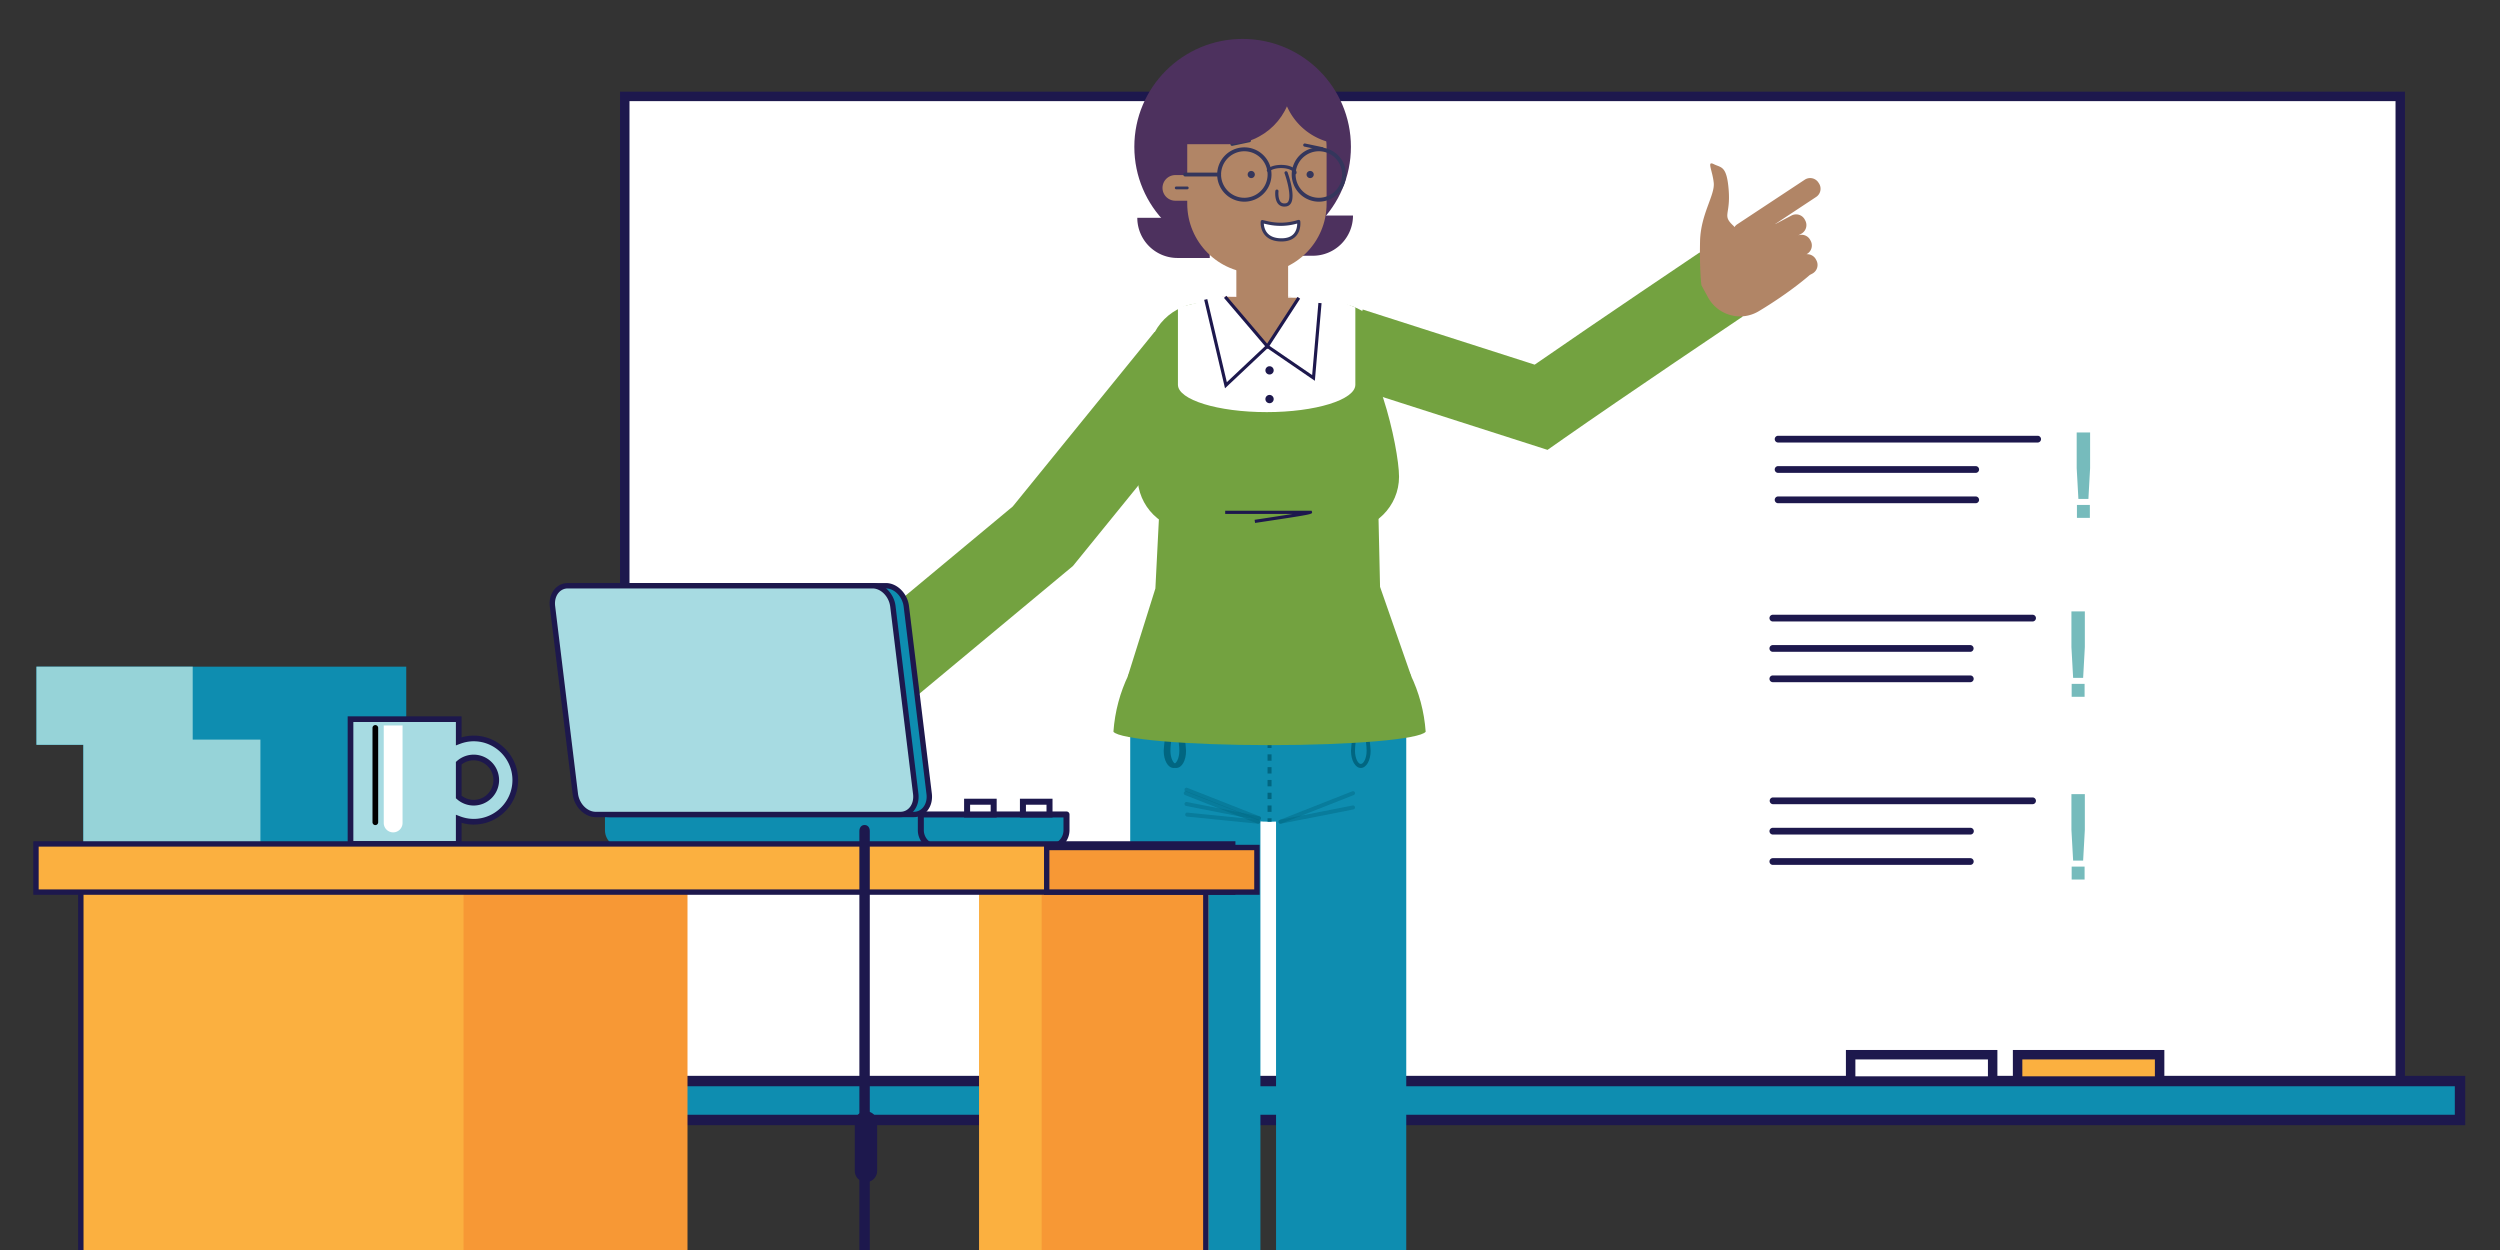
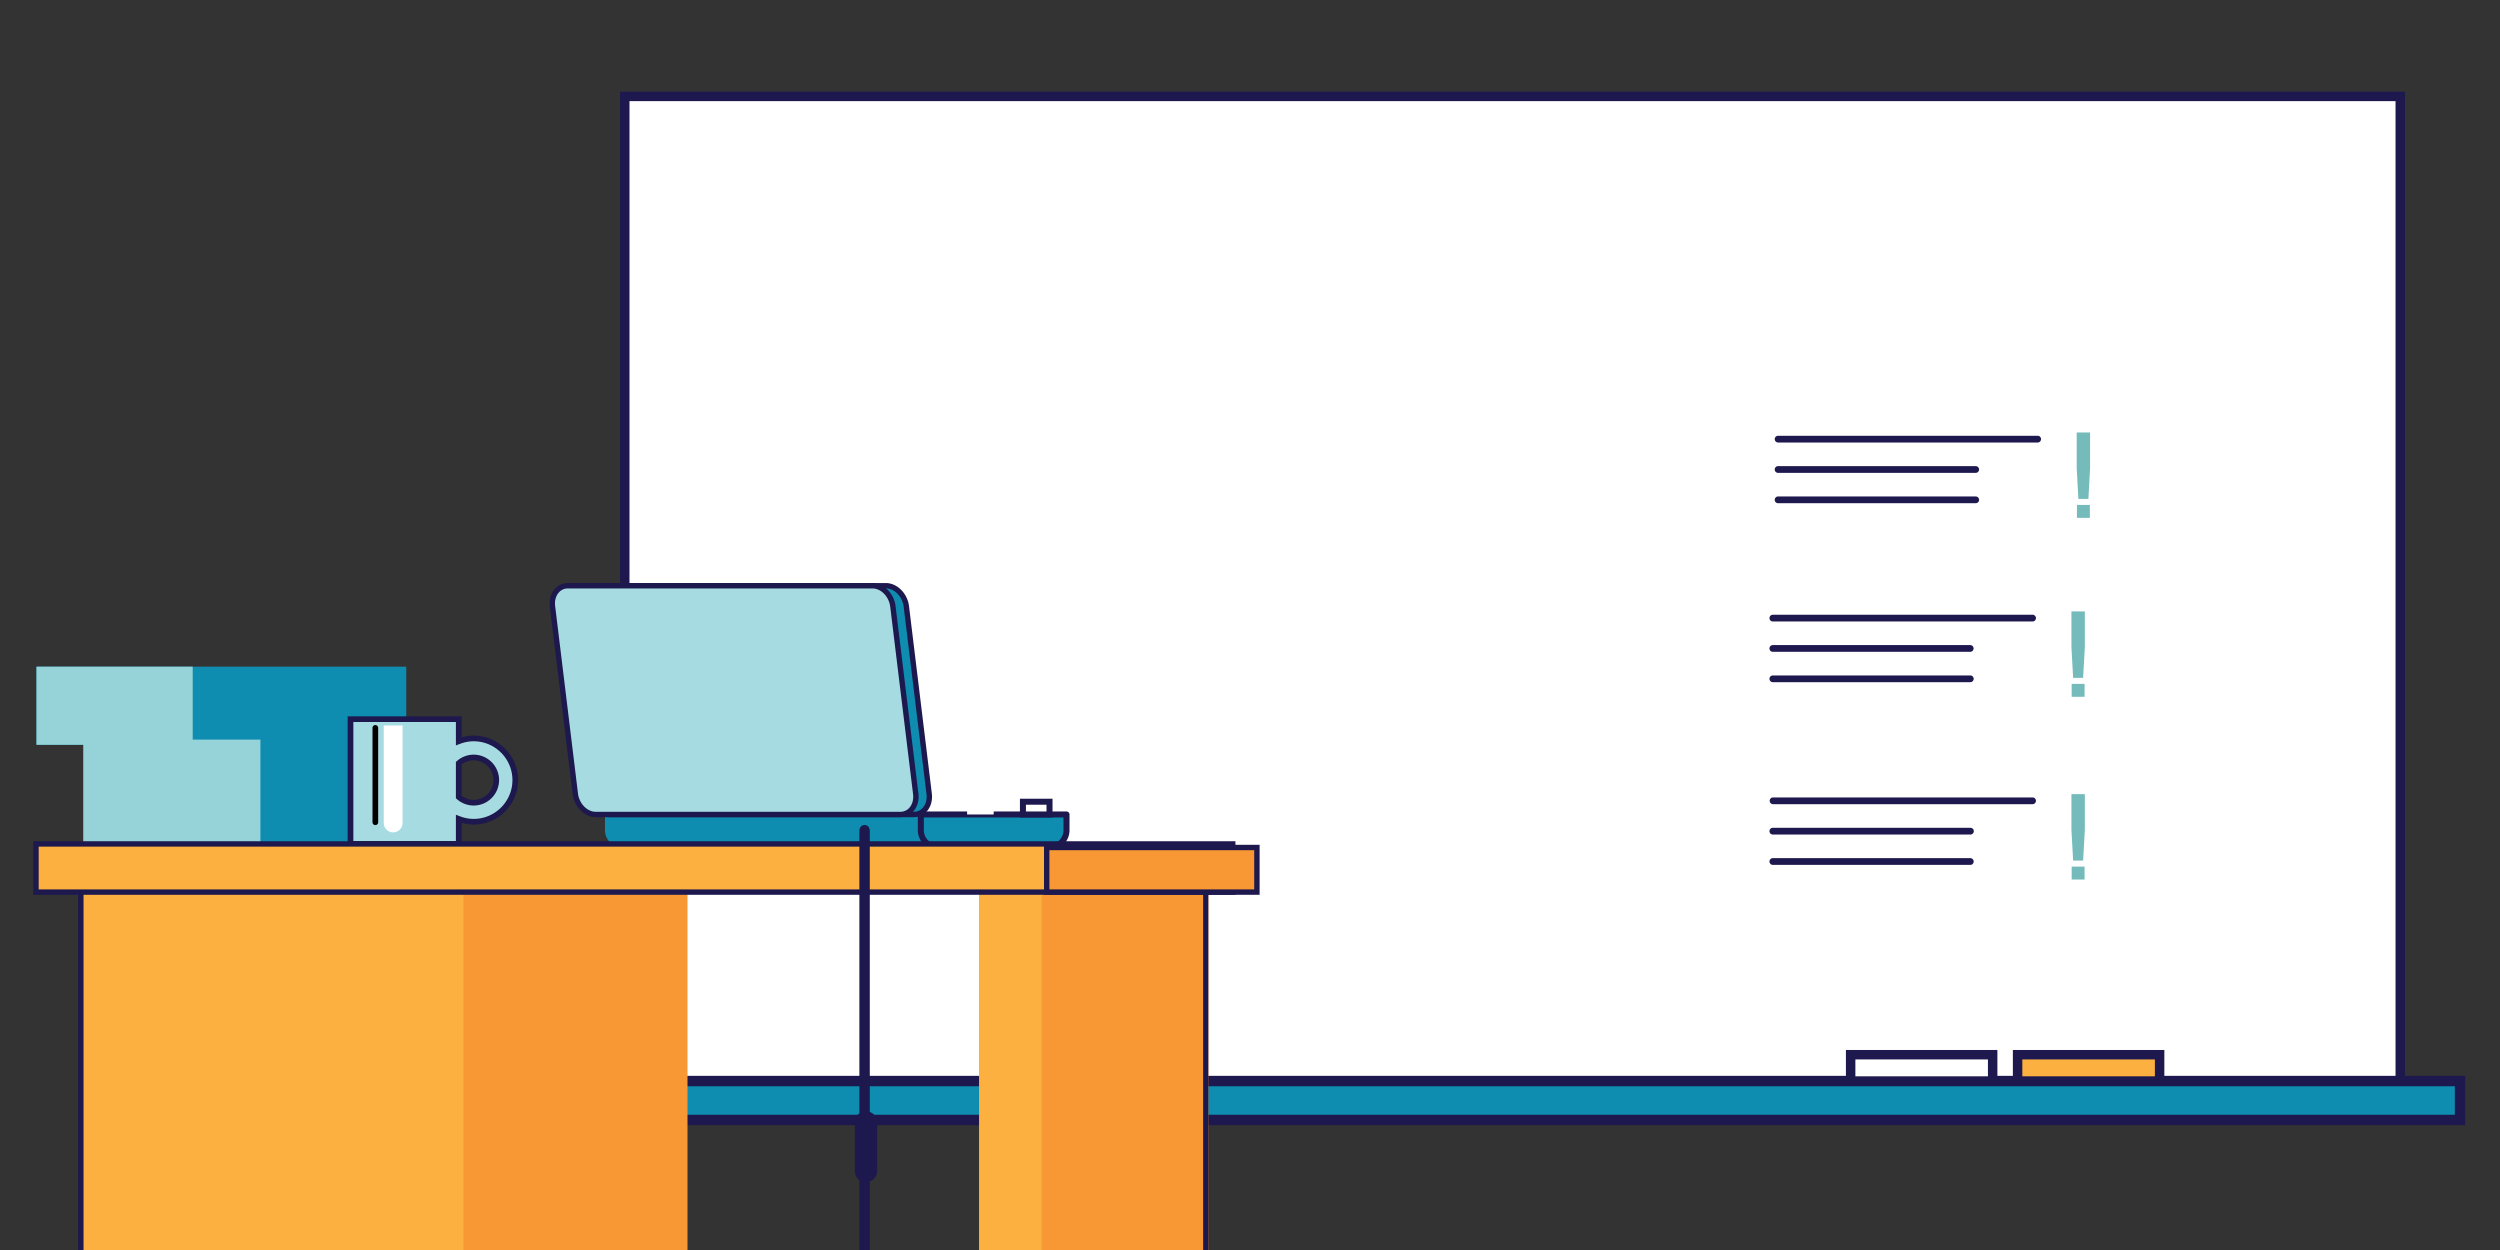
<svg xmlns="http://www.w3.org/2000/svg" xmlns:xlink="http://www.w3.org/1999/xlink" width="480" height="240" viewBox="0 0 480 240">
  <rect x="0" y="0" width="480" height="240" fill="#333333" stroke="none" />
  <path fill="#FFF" d="M119.953 18.509h340.896v189.053H119.953z" />
  <path fill="#1D184D" d="M461.758 208.47H119.044V17.6h342.713v190.87zm-340.896-1.817h339.08V19.417h-339.08v187.236z" />
  <path fill="#0E8DB0" d="M106.479 207.562h365.845v7.472H106.479z" />
  <path fill="#1D184D" d="M473.324 216.033H105.479v-9.472h367.845v9.472zm-365.845-2h363.845v-5.472H107.479v5.472z" />
  <path fill="#FFF" d="M355.324 202.504h27.268v5.058h-27.268z" />
  <path fill="#1D184D" d="M383.5 208.47h-29.084v-6.874H383.5v6.874zm-27.268-1.817h25.451v-3.241h-25.451v3.241z" />
  <path fill="#FBB040" d="M387.379 202.504h27.268v5.058h-27.268z" />
  <path fill="#1D184D" d="M415.555 208.47h-29.084v-6.874h29.084v6.874zm-27.268-1.817h25.451v-3.241h-25.451v3.241z" />
  <path fill="#76BBBC" d="m399.052 95.798-.328-5.925v-6.838h2.576v6.838l-.328 5.925h-1.92zm2.201 1.148v2.482h-2.482v-2.482h2.482z" />
  <path fill="#1D184D" d="M391.264 84.965h-49.865a.647.647 0 1 1 0-1.296h49.865a.649.649 0 0 1 0 1.296m-11.93 5.827h-37.938a.648.648 0 0 1 0-1.297h37.938a.648.648 0 0 1 0 1.297m0 5.826h-37.938a.647.647 0 0 1 0-1.296h37.938a.647.647 0 1 1 0 1.296" />
  <path fill="#76BBBC" d="m398.041 130.156-.328-5.926v-6.837h2.576v6.837l-.328 5.926h-1.92zm2.201 1.147v2.482h-2.482v-2.482h2.482z" />
  <path fill="#1D184D" d="M390.252 119.325h-49.865a.647.647 0 0 1 0-1.295h49.865a.65.65 0 0 1 .65.649.65.65 0 0 1-.65.646m-11.928 5.827h-37.938a.648.648 0 0 1 0-1.297h37.938a.65.65 0 0 1 0 1.297m0 5.827h-37.938a.647.647 0 0 1 0-1.295h37.938a.648.648 0 0 1 0 1.295" />
  <path fill="#76BBBC" d="m398.041 165.238-.328-5.924v-6.838h2.576v6.838l-.328 5.924h-1.92zm2.201 1.149v2.482h-2.482v-2.482h2.482z" />
  <path fill="#1D184D" d="M390.252 154.404h-49.865a.65.65 0 0 1 0-1.297h49.865a.648.648 0 1 1 0 1.297m-11.928 5.829h-37.938a.647.647 0 0 1-.646-.648c0-.357.287-.648.646-.648h37.938a.647.647 0 0 1 0 1.296m0 5.826h-37.938a.646.646 0 1 1 0-1.293h37.938a.647.647 0 0 1 0 1.293" />
  <defs>
-     <path id="a" d="M0 0h480v240H0z" />
-   </defs>
+     </defs>
  <clipPath id="b">
    <use xlink:href="#a" overflow="visible" />
  </clipPath>
  <g clip-path="url(#b)">
    <path fill="#0E8DB0" d="M245 140h25v120h-25zm-28 0h25v120h-25z" />
    <path fill="#73A240" d="M216.522 129.903h54.46l-6.012-17.228-.822-36.811 2.49-7.126c0-5.829-4.727-10.553-10.555-10.553h-25.058c-5.827 0-10.552 4.724-10.552 10.553l3.344 5.181-1.983 39.066-5.312 16.918z" />
    <path fill="#73A240" d="M258.332 65.718h-29.634c-5.655 0-10.282 20.165-10.282 25.821 0 5.657 4.627 10.283 10.282 10.283h29.634c5.654 0 10.283-4.626 10.283-10.283 0-5.656-4.629-25.821-10.283-25.821" />
    <path fill="#0E8DB0" d="M268.352 136.536c-.896 11.865-11.563 21.235-24.598 21.235-13.038 0-23.706-9.37-24.602-21.235h49.2z" />
    <path fill="#4D315E" d="M252.061 49.103h-6.195v-7.716h13.91a7.717 7.717 0 0 1-7.715 7.716m-25.984.428h6.195v-7.716h-13.911a7.717 7.717 0 0 0 7.716 7.716" />
    <path fill="#4D315E" d="M259.377 28.19c0-11.442-9.309-20.717-20.793-20.717-11.482 0-20.792 9.274-20.792 20.717s9.31 20.718 20.792 20.718c11.484 0 20.793-9.275 20.793-20.718" />
    <path fill="#B18566" d="M241.328 52.478c7.391 0 13.379-5.99 13.379-13.379V28.282c0-6.253-5.07-11.321-11.32-11.321h-5.247c-5.63 0-10.19 4.563-10.19 10.188v11.949c-.001 7.389 5.989 13.38 13.378 13.38" />
    <path fill="#B18566" d="M225.663 38.539h3.517a2.469 2.469 0 0 0 2.462-2.46 2.47 2.47 0 0 0-2.462-2.463h-3.517a2.468 2.468 0 0 0-2.462 2.463 2.467 2.467 0 0 0 2.462 2.46" />
    <path fill="#34365C" d="M227.949 36.351h-2.11a.271.271 0 0 1 0-.542h2.11a.271.271 0 0 1 0 .542zm25.914-7.489a.27.27 0 0 1-.063-.007l-3.34-.702a.306.306 0 0 1-.237-.362.306.306 0 0 1 .362-.236l3.34.702a.306.306 0 0 1-.062.605zm-17.306-.856a.305.305 0 0 1-.063-.605l3.341-.703a.306.306 0 0 1 .126.598l-3.34.704a.347.347 0 0 1-.064.006zm10.033 11.662c-.43 0-.791-.137-1.078-.411-.848-.807-.658-2.521-.649-2.594a.313.313 0 0 1 .339-.268c.168.02.288.171.269.339-.047.412-.056 1.587.465 2.081.224.213.53.282.938.216a.625.625 0 0 0 .466-.328c.642-1.097-.29-4.282-.702-5.417a.304.304 0 0 1 .183-.392.307.307 0 0 1 .392.183c.162.445 1.558 4.395.656 5.935-.201.344-.51.56-.894.623a2.394 2.394 0 0 1-.385.033z" />
    <path fill="#FFF" d="M249.225 42.549a11.289 11.289 0 0 1-5.91.219l-.947-.219c-.078.449-.078 3.51 3.688 3.51 3.768 0 3.297-3.533 3.297-3.533" />
    <path fill="#34365C" d="M246.055 46.365c-1.434 0-2.515-.421-3.214-1.252-.832-.99-.839-2.252-.775-2.616a.311.311 0 0 1 .133-.203.297.297 0 0 1 .238-.043l.947.219c1.905.442 3.896.37 5.749-.212a.39.39 0 0 1 .101-.014.332.332 0 0 1 .078-.021.301.301 0 0 1 .344.263c.009.067.208 1.663-.788 2.8-.628.715-1.574 1.079-2.813 1.079zm-3.399-3.435c.017.438.146 1.184.653 1.789.577.687 1.501 1.034 2.745 1.034 1.055 0 1.847-.293 2.353-.871.563-.642.654-1.494.657-1.965a11.552 11.552 0 0 1-5.819.149l-.589-.136zm-3.745-4.207a5.22 5.22 0 0 1-5.215-5.214 5.221 5.221 0 0 1 5.215-5.216 5.223 5.223 0 0 1 5.218 5.216 5.222 5.222 0 0 1-5.218 5.214zm0-9.68a4.47 4.47 0 0 0-4.465 4.466 4.47 4.47 0 0 0 4.465 4.464 4.47 4.47 0 0 0 4.468-4.464 4.472 4.472 0 0 0-4.468-4.466zm14.314 9.68a5.221 5.221 0 0 1-5.217-5.214 5.222 5.222 0 0 1 5.217-5.216 5.22 5.22 0 0 1 5.213 5.216 5.22 5.22 0 0 1-5.213 5.214zm0-9.68a4.471 4.471 0 0 0-4.467 4.466 4.47 4.47 0 0 0 4.467 4.464 4.468 4.468 0 0 0 4.463-4.464 4.47 4.47 0 0 0-4.463-4.466z" />
    <path fill="#4D315E" d="M235.957 27.682h-9.768V15.513h21.934c0 6.72-5.447 12.169-12.166 12.169" />
    <path fill="#4D315E" d="M257.662 24.399a20.832 20.832 0 0 0-7.385-8.885h-4.209c0 6.656 5.342 12.058 11.973 12.162a18.654 18.654 0 0 0-.379-3.277" />
    <path fill="#D07E80" d="m242.811 66.486 5.005-9.493h-13.185z" />
    <path fill="#34365C" d="M240.929 33.509a.688.688 0 1 1-1.376-.002.688.688 0 0 1 1.376.002m11.311 0a.687.687 0 0 1-.688.687.691.691 0 0 1-.691-.687c0-.38.313-.687.691-.687.382 0 .688.307.688.687m-18.169.375h-6.512a.375.375 0 0 1 0-.75h6.512a.375.375 0 0 1 0 .75zm14.568-.412a.306.306 0 0 1-.306-.306c0-.365-.916-.894-2.351-.894-1.125 0-1.928.319-2.224.636a.306.306 0 0 1-.448-.418c.479-.512 1.502-.831 2.671-.831 1.688 0 2.962.647 2.962 1.506a.304.304 0 0 1-.304.307z" />
    <path fill="#016681" d="M261.275 147.448c-1.057 0-1.884-1.444-1.884-3.289 0-.064.349-6.461 1.884-6.461s1.884 6.396 1.884 6.461c0 1.845-.827 3.289-1.884 3.289zm0-8.945c-.488.532-1.116 3.924-1.116 5.656 0 1.443.59 2.521 1.116 2.521s1.116-1.078 1.116-2.521c.001-1.732-.627-5.124-1.116-5.656zm-35.961 8.945c-1.056 0-1.883-1.444-1.883-3.289 0-.064.348-6.461 1.883-6.461 1.536 0 1.884 6.396 1.884 6.461 0 1.875-.809 3.289-1.884 3.289zm.001-8.945c-.488.532-1.116 3.924-1.116 5.656 0 1.443.589 2.521 1.115 2.521.527 0 1.116-1.078 1.116-2.521.001-1.733-.627-5.125-1.115-5.656zm18.055 18.604h.768v.665h-.768zm.768-1.226h-.768v-1.227h.768v1.227zm0-2.454h-.768V152.2h.768v1.227zm0-2.454h-.768v-1.227h.768v1.227zm0-2.454h-.768v-1.227h.768v1.227zm0-2.455h-.768v-1.227h.768v1.227zm0-2.453h-.768v-1.228h.768v1.228zm-.768-3.116h.768v.664h-.768z" />
    <g opacity=".44">
      <defs>
        <path id="c" d="M243.953 151.285h16.439v8.22h-16.439z" />
      </defs>
      <clipPath id="d">
        <use xlink:href="#c" overflow="visible" />
      </clipPath>
      <g clip-path="url(#d)">
        <defs>
          <path id="e" d="M245.475 151.907h14.686v6.252h-14.686z" />
        </defs>
        <clipPath id="f">
          <use xlink:href="#e" overflow="visible" />
        </clipPath>
-         <path clip-path="url(#f)" fill="#016681" d="M245.859 158.156a.383.383 0 0 1-.14-.741l13.918-5.48c.195-.075.42.02.498.217a.385.385 0 0 1-.217.498L246 158.13a.409.409 0 0 1-.141.026z" />
      </g>
    </g>
    <g opacity=".44">
      <defs>
        <path id="g" d="M243.953 154.575h16.439v4.93h-16.439z" />
      </defs>
      <clipPath id="h">
        <use xlink:href="#g" overflow="visible" />
      </clipPath>
      <g clip-path="url(#h)">
        <defs>
          <path id="i" d="M245.475 154.648h14.688v3.51h-14.688z" />
        </defs>
        <clipPath id="j">
          <use xlink:href="#i" overflow="visible" />
        </clipPath>
-         <path clip-path="url(#j)" fill="#016681" d="M245.859 158.156a.384.384 0 0 1-.074-.761l13.918-2.74a.384.384 0 0 1 .148.754l-13.918 2.74a.37.37 0 0 1-.074.007z" />
      </g>
    </g>
    <g opacity=".44">
      <defs>
        <path id="k" d="M225.866 151.285h16.446v8.22h-16.446z" />
      </defs>
      <clipPath id="l">
        <use xlink:href="#k" overflow="visible" />
      </clipPath>
      <g clip-path="url(#l)">
        <defs>
          <path id="m" d="M227.286 151.907h14.688v6.252h-14.688z" />
        </defs>
        <clipPath id="n">
          <use xlink:href="#m" overflow="visible" />
        </clipPath>
        <path clip-path="url(#n)" fill="#016681" d="M241.59 158.156a.386.386 0 0 1-.141-.026l-13.917-5.48a.385.385 0 0 1-.217-.498.38.38 0 0 1 .498-.217l13.917 5.48a.384.384 0 0 1-.14.741z" />
      </g>
    </g>
    <g opacity=".44">
      <defs>
        <path id="o" d="M227.512 154.575h14.801v4.93h-14.801z" />
      </defs>
      <clipPath id="p">
        <use xlink:href="#o" overflow="visible" />
      </clipPath>
      <g clip-path="url(#p)">
        <defs>
          <path id="q" d="M227.563 156.02h14.41v2.139h-14.41z" />
        </defs>
        <clipPath id="r">
          <use xlink:href="#q" overflow="visible" />
        </clipPath>
        <path clip-path="url(#r)" fill="#016681" d="M241.59 158.156c-.012 0-.025 0-.038-.002l-13.641-1.368c-.211-.021-.365-.209-.344-.42s.211-.374.42-.344l13.641 1.368a.385.385 0 0 1-.038.766z" />
      </g>
    </g>
    <path fill="#1D184D" d="M245.156 73.967a1.404 1.404 0 1 0-2.808 0 1.404 1.404 0 0 0 2.808 0" />
    <path fill="#73A240" d="m297.126 86.375-40.013-12.828 4.527-14.12 33.019 10.586c12.138-8.411 31.457-21.399 31.668-21.542l8.271 12.307c-.229.153-22.968 15.442-34.46 23.488l-3.012 2.109zM171.23 137.594l-10.343-12.438 33.561-27.912 27.223-33.512 12.556 10.2-28.22 34.738z" />
    <path fill="#FFF" d="M243.197 79.127c9.367 0 17.029-2.366 17.029-5.262V59.033l-2.096-.875-9.494-1.166s-13.545.127-14.006 0l-8.466 2.034v14.839c.001 2.896 7.665 5.262 17.033 5.262" />
    <path fill="#B18566" d="M348.705 37.81a1.882 1.882 0 0 0 .533-2.603l-.115-.175a1.885 1.885 0 0 0-2.605-.532l-12.969 8.565a1.89 1.89 0 0 0-.535.546 1.09 1.09 0 0 0-.199-.26c-2.209-2.051-.543-2.017-.904-6.805-.359-4.788-1.436-4.307-2.857-5.025-1.422-.718-.254 1.196-.016 3.588.24 2.396-2.512 5.989-2.629 11.222-.115 5.23.23 8.29.268 8.443l1.254 2.301c1.885 3.463 6.26 4.712 9.664 2.727l.184-.107c6.086-3.662 9.701-6.904 9.705-6.904l.486-.258a1.885 1.885 0 0 0 .783-2.542l-.096-.181a1.89 1.89 0 0 0-1.822-.997l.039-.018a1.885 1.885 0 0 0 .785-2.539l-.1-.185a1.877 1.877 0 0 0-2.324-.871l.596-.313a1.888 1.888 0 0 0 .783-2.542l-.096-.187a1.884 1.884 0 0 0-2.541-.78l-3.113 1.644-.012-.021 7.853-5.191z" />
    <g opacity=".44">
      <defs>
-         <path id="s" d="M225.866 149.645h16.446v8.22h-16.446z" />
-       </defs>
+         </defs>
      <clipPath id="t">
        <use xlink:href="#s" overflow="visible" />
      </clipPath>
      <g clip-path="url(#t)">
        <defs>
          <path id="u" d="M227.425 151.242h14.687v6.251h-14.687z" />
        </defs>
        <clipPath id="v">
          <use xlink:href="#u" overflow="visible" />
        </clipPath>
        <path clip-path="url(#v)" fill="#016681" d="M241.728 157.489a.386.386 0 0 1-.141-.026l-13.917-5.479a.385.385 0 0 1-.217-.498.382.382 0 0 1 .498-.217l13.917 5.479a.384.384 0 0 1-.14.741z" />
      </g>
    </g>
    <g opacity=".44">
      <defs>
        <path id="w" d="M225.866 152.935h16.446v4.93h-16.446z" />
      </defs>
      <clipPath id="x">
        <use xlink:href="#w" overflow="visible" />
      </clipPath>
      <g clip-path="url(#x)">
        <defs>
          <path id="y" d="M227.426 153.98h14.688v3.513h-14.688z" />
        </defs>
        <clipPath id="z">
          <use xlink:href="#y" overflow="visible" />
        </clipPath>
        <path clip-path="url(#z)" fill="#016681" d="M241.729 157.489a.374.374 0 0 1-.075-.007l-13.917-2.74a.384.384 0 0 1-.303-.451.39.39 0 0 1 .451-.303l13.917 2.74a.384.384 0 0 1-.073.761z" />
      </g>
    </g>
    <path fill="#016681" d="M225.838 147.448c-1.056 0-1.883-1.444-1.883-3.289 0-.064.348-6.461 1.883-6.461 1.536 0 1.884 6.396 1.884 6.461 0 1.875-.81 3.289-1.884 3.289zm0-8.945c-.488.531-1.115 3.923-1.115 5.656 0 1.443.589 2.521 1.115 2.521.527 0 1.116-1.078 1.116-2.521 0-1.733-.627-5.126-1.116-5.656z" />
    <path fill="#1D184D" d="m235.201 74.552-3.998-16.983.596-.14 3.754 15.95 7.557-7.115.42.445z" />
    <path fill="#B18566" d="m249.369 57.174-6.049 9.313-8.084-9.494" />
    <path fill="#1D184D" d="m243.354 66.998-8.351-9.807.466-.396 7.818 9.182 5.825-8.97.514.333z" />
    <path fill="#1D184D" d="m252.453 73.113-9.304-6.371.346-.505 8.439 5.779 1.197-13.858.609.053z" />
    <path fill="#B18566" d="M237.379 48.082h9.938v9.494h-9.938z" />
    <path fill="#73A240" d="M243.754 112.558c-15.887 0-28.885 12.327-29.975 27.937 1.09 1.438 14.088 2.572 29.975 2.572 15.885 0 28.885-1.135 29.975-2.572-1.09-15.61-14.09-27.937-29.975-27.937z" />
    <path fill="#1D184D" d="M244.547 71.112a.793.793 0 0 0-.793-.794.792.792 0 1 0 0 1.587.794.794 0 0 0 .793-.793m0 5.51a.794.794 0 1 0-1.589 0 .794.794 0 0 0 1.589 0m-3.574 23.785-.091-.605c2.244-.335 5.142-.779 7.345-1.131h-12.991v-.612h16.599l.083.292c.028.383.031.414-10.945 2.056z" />
  </g>
  <defs>
    <path id="A" d="M0 0h480v240H0z" />
  </defs>
  <clipPath id="B">
    <use xlink:href="#A" overflow="visible" />
  </clipPath>
  <g clip-path="url(#B)">
    <path fill="#0E8DB0" d="M78 142v-14H7v15h9v19h72v-20zm112.246 20.724h-70.762a3.34 3.34 0 0 1-3.329-3.329v-3.014h77.419v3.014a3.339 3.339 0 0 1-3.328 3.329" />
    <path fill="#0E8DB0" d="M201.44 162.724h-21.313a3.34 3.34 0 0 1-3.327-3.329v-3.014h27.969v3.014a3.34 3.34 0 0 1-3.329 3.329" />
    <path fill="#1D184D" d="M201.44 163.3h-21.313a3.91 3.91 0 0 1-3.904-3.905v-3.014c0-.318.258-.576.577-.576h27.969c.318 0 .577.258.577.576v3.014a3.911 3.911 0 0 1-3.906 3.905zm-24.064-6.343v2.438a2.755 2.755 0 0 0 2.75 2.753h21.313a2.755 2.755 0 0 0 2.751-2.753v-2.438h-26.814z" />
    <path fill="#0E8DB0" d="M170.096 112.462H111.61c-1.898 0-3.221 1.772-2.955 3.956l4.387 36.006c.266 2.186 2.021 3.956 3.918 3.956h58.486c1.898 0 3.221-1.771 2.955-3.956l-4.385-36.006c-.267-2.184-2.024-3.956-3.92-3.956" />
    <path fill="#1D184D" d="M175.445 156.896h-58.486c-2.147 0-4.135-1.979-4.432-4.41l-4.386-36.006c-.158-1.299.19-2.539.955-3.402a3.318 3.318 0 0 1 2.513-1.133h58.486c2.147 0 4.136 1.979 4.433 4.41l4.385 36.006c.158 1.299-.19 2.539-.955 3.402a3.312 3.312 0 0 1-2.513 1.133zm-63.836-43.917c-.683 0-1.285.271-1.739.785-.569.643-.825 1.587-.703 2.592l4.386 36.006c.235 1.931 1.764 3.502 3.406 3.502h58.486c.684 0 1.285-.271 1.74-.784.569-.643.825-1.587.703-2.593l-4.385-36.006c-.236-1.931-1.764-3.502-3.407-3.502h-58.487z" />
    <path fill="#A7DBE2" d="M167.516 112.462H109.03c-1.897 0-3.222 1.772-2.955 3.956l4.387 36.006c.267 2.186 2.021 3.956 3.92 3.956h58.484c1.898 0 3.221-1.771 2.955-3.956l-4.388-36.006c-.265-2.184-2.02-3.956-3.917-3.956" />
    <path fill="#1D184D" d="M172.866 156.896h-58.484c-2.147 0-4.136-1.979-4.433-4.41l-4.387-36.006c-.158-1.297.189-2.537.954-3.401a3.316 3.316 0 0 1 2.514-1.134h58.485c2.147 0 4.135 1.979 4.431 4.41l4.388 36.006c.158 1.299-.19 2.539-.955 3.402a3.313 3.313 0 0 1-2.513 1.133zm-63.836-43.917c-.684 0-1.285.271-1.74.786-.569.643-.825 1.587-.702 2.591l4.387 36.006c.235 1.931 1.764 3.502 3.407 3.502h58.484c.684 0 1.285-.271 1.74-.784.569-.643.825-1.587.703-2.593l-4.388-36.006c-.235-1.931-1.763-3.502-3.405-3.502H109.03z" />
    <path fill="#FFF" d="M196.401 153.931h5.104v2.448h-5.104z" />
    <path fill="#1D184D" d="M202.083 156.955h-6.257v-3.601h6.257v3.601zm-5.104-1.152h3.95v-1.296h-3.95v1.296z" />
    <path fill="#FFF" d="M185.684 153.931h5.102v2.448h-5.102z" />
-     <path fill="#1D184D" d="M191.362 156.955h-6.255v-3.601h6.255v3.601zm-5.102-1.152h3.948v-1.296h-3.948v1.296z" />
    <path fill="#96D3D8" d="M37 142v-14H7v15h9v19h34v-20z" />
    <path fill="#A7DBE2" d="M90.938 141.781a7.968 7.968 0 0 0-2.862.55v-4.252h-20.78v23.956h20.78v-4.813c.89.343 1.85.552 2.862.552a7.995 7.995 0 0 0 7.994-7.999 7.995 7.995 0 0 0-7.994-7.994m0 12.338a4.295 4.295 0 0 1-2.862-1.102v-6.481a4.317 4.317 0 0 1 2.862-1.1 4.341 4.341 0 1 1 0 8.683" />
    <path fill="#1D184D" d="M88.62 162.58H66.752v-25.046H88.62v4.039a8.31 8.31 0 0 1 2.317-.337c4.708 0 8.539 3.83 8.539 8.539 0 4.711-3.831 8.544-8.539 8.544-.77 0-1.546-.113-2.317-.338v4.599zm-20.778-1.09H87.53v-5.062l.741.285a7.41 7.41 0 0 0 2.667.516c4.107 0 7.449-3.344 7.449-7.454 0-4.107-3.342-7.449-7.449-7.449-.88 0-1.777.173-2.667.514l-.74.283v-4.499H67.842v22.866zm23.096-6.826a4.862 4.862 0 0 1-3.224-1.238l-.184-.163v-6.972l.184-.162a4.877 4.877 0 0 1 3.223-1.237 4.891 4.891 0 0 1 4.888 4.884 4.893 4.893 0 0 1-4.887 4.888zm-2.318-1.901a3.76 3.76 0 0 0 2.317.812 3.803 3.803 0 0 0 3.798-3.799 3.8 3.8 0 0 0-3.798-3.794 3.76 3.76 0 0 0-2.317.812v5.969z" />
    <path fill="#A7DBE2" d="M72.065 139.759v18.115" />
    <path d="M72.065 158.419a.545.545 0 0 1-.545-.545v-18.115a.545.545 0 1 1 1.09 0v18.115a.545.545 0 0 1-.545.545z" />
    <path fill="#FFF" d="M73.68 139.287v18.725a1.81 1.81 0 0 0 1.805 1.805 1.81 1.81 0 0 0 1.805-1.805v-18.725h-3.61z" />
    <path fill="#F79835" d="M188 171h44v89h-44z" />
    <path fill="#FBB040" d="M188 171h12v89h-12z" />
    <path fill="#F79835" d="M88 171h44v89H88z" />
    <path fill="#FBB040" d="M16 171h73v89H16z" />
    <path fill="#FBB040" d="M6.907 162.035h229.777v9.249H6.907z" />
    <path fill="#1D184D" d="M237.201 171.801H6.391v-10.282h230.811v10.282zM7.424 170.768h228.744v-8.216H7.424v8.216z" />
    <path fill="#F79835" d="M200.967 162.722h40.36v8.563h-40.36z" />
    <path fill="#1D184D" d="M241.845 171.801H200.45v-9.595h41.395v9.595zm-40.362-1.033h39.328v-7.528h-39.328v7.528zm-35.217 56.199a2.154 2.154 0 0 1-2.148-2.146v-9.31c0-1.184.968-2.146 2.148-2.146a2.15 2.15 0 0 1 2.147 2.146v9.31a2.153 2.153 0 0 1-2.147 2.146" />
    <path fill="#1D184D" d="M167 260V159.551c0-.637-.363-1.152-1-1.152s-1 .516-1 1.152V260h2zm-151 0v-88.21c0-.428-.072-.774-.5-.774s-.5.347-.5.774V260h1zm216 0v-88.21c0-.285-.215-.517-.5-.517s-.5.231-.5.517V260h1z" />
  </g>
</svg>